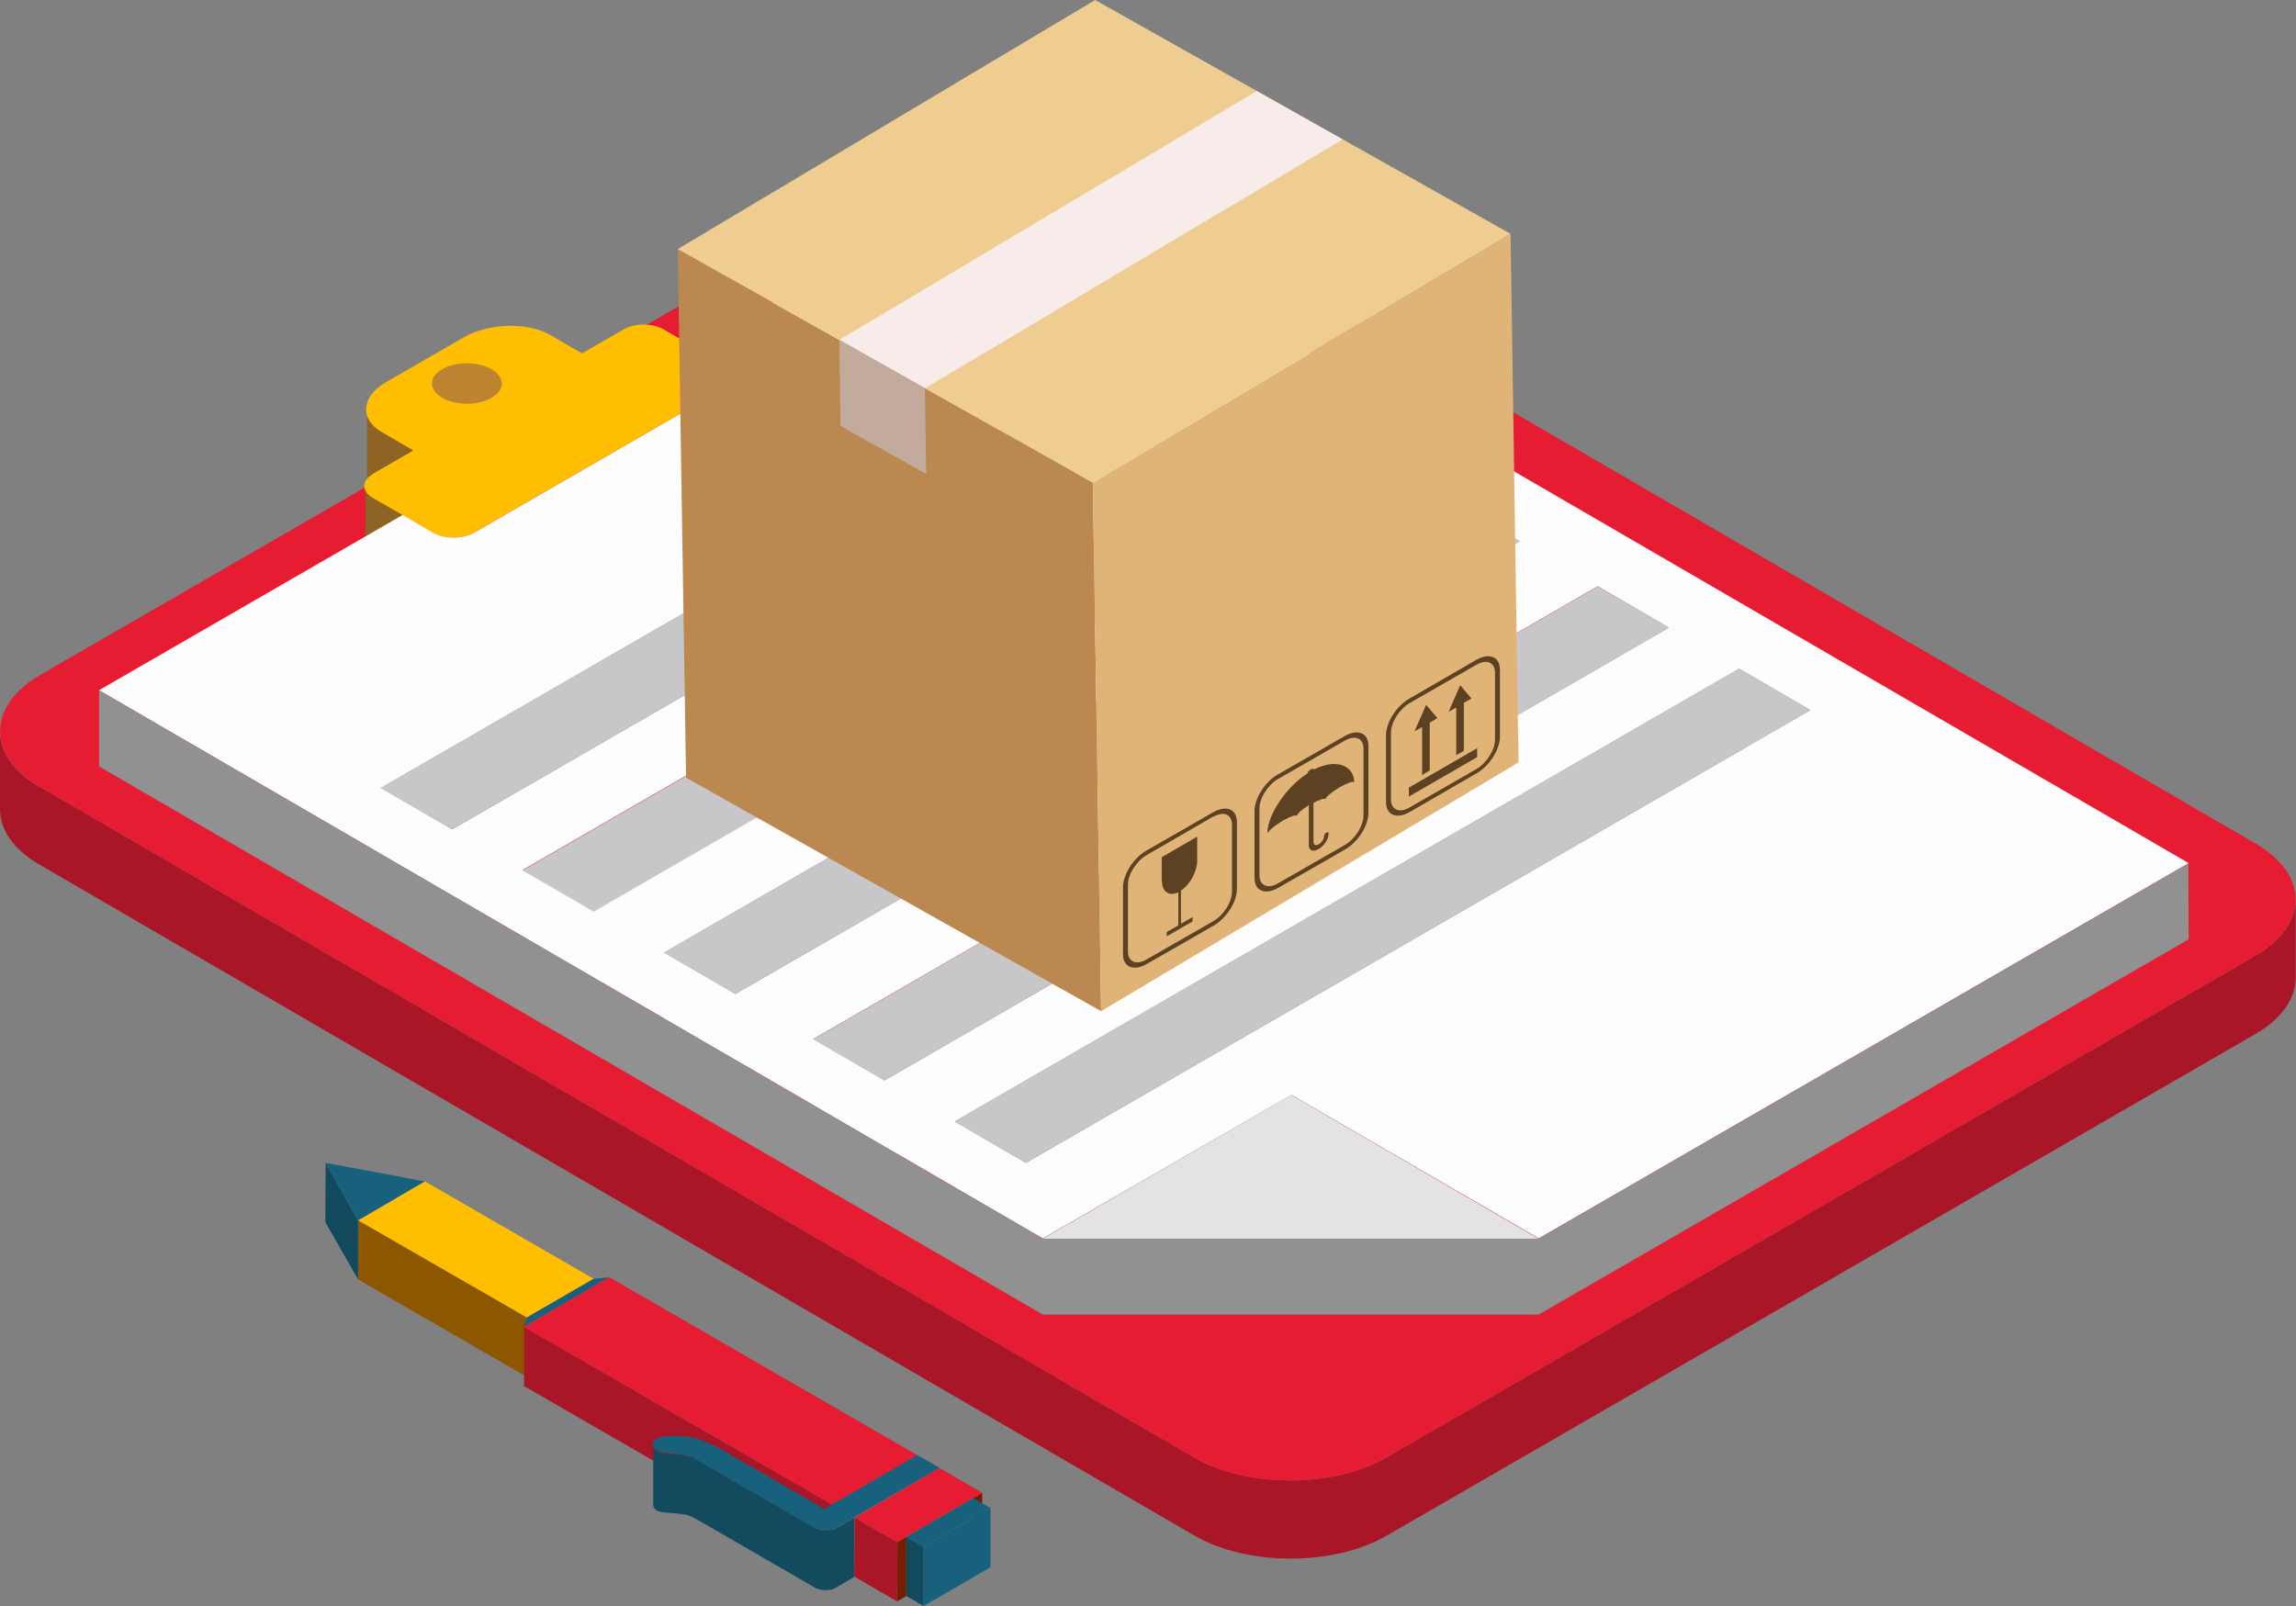
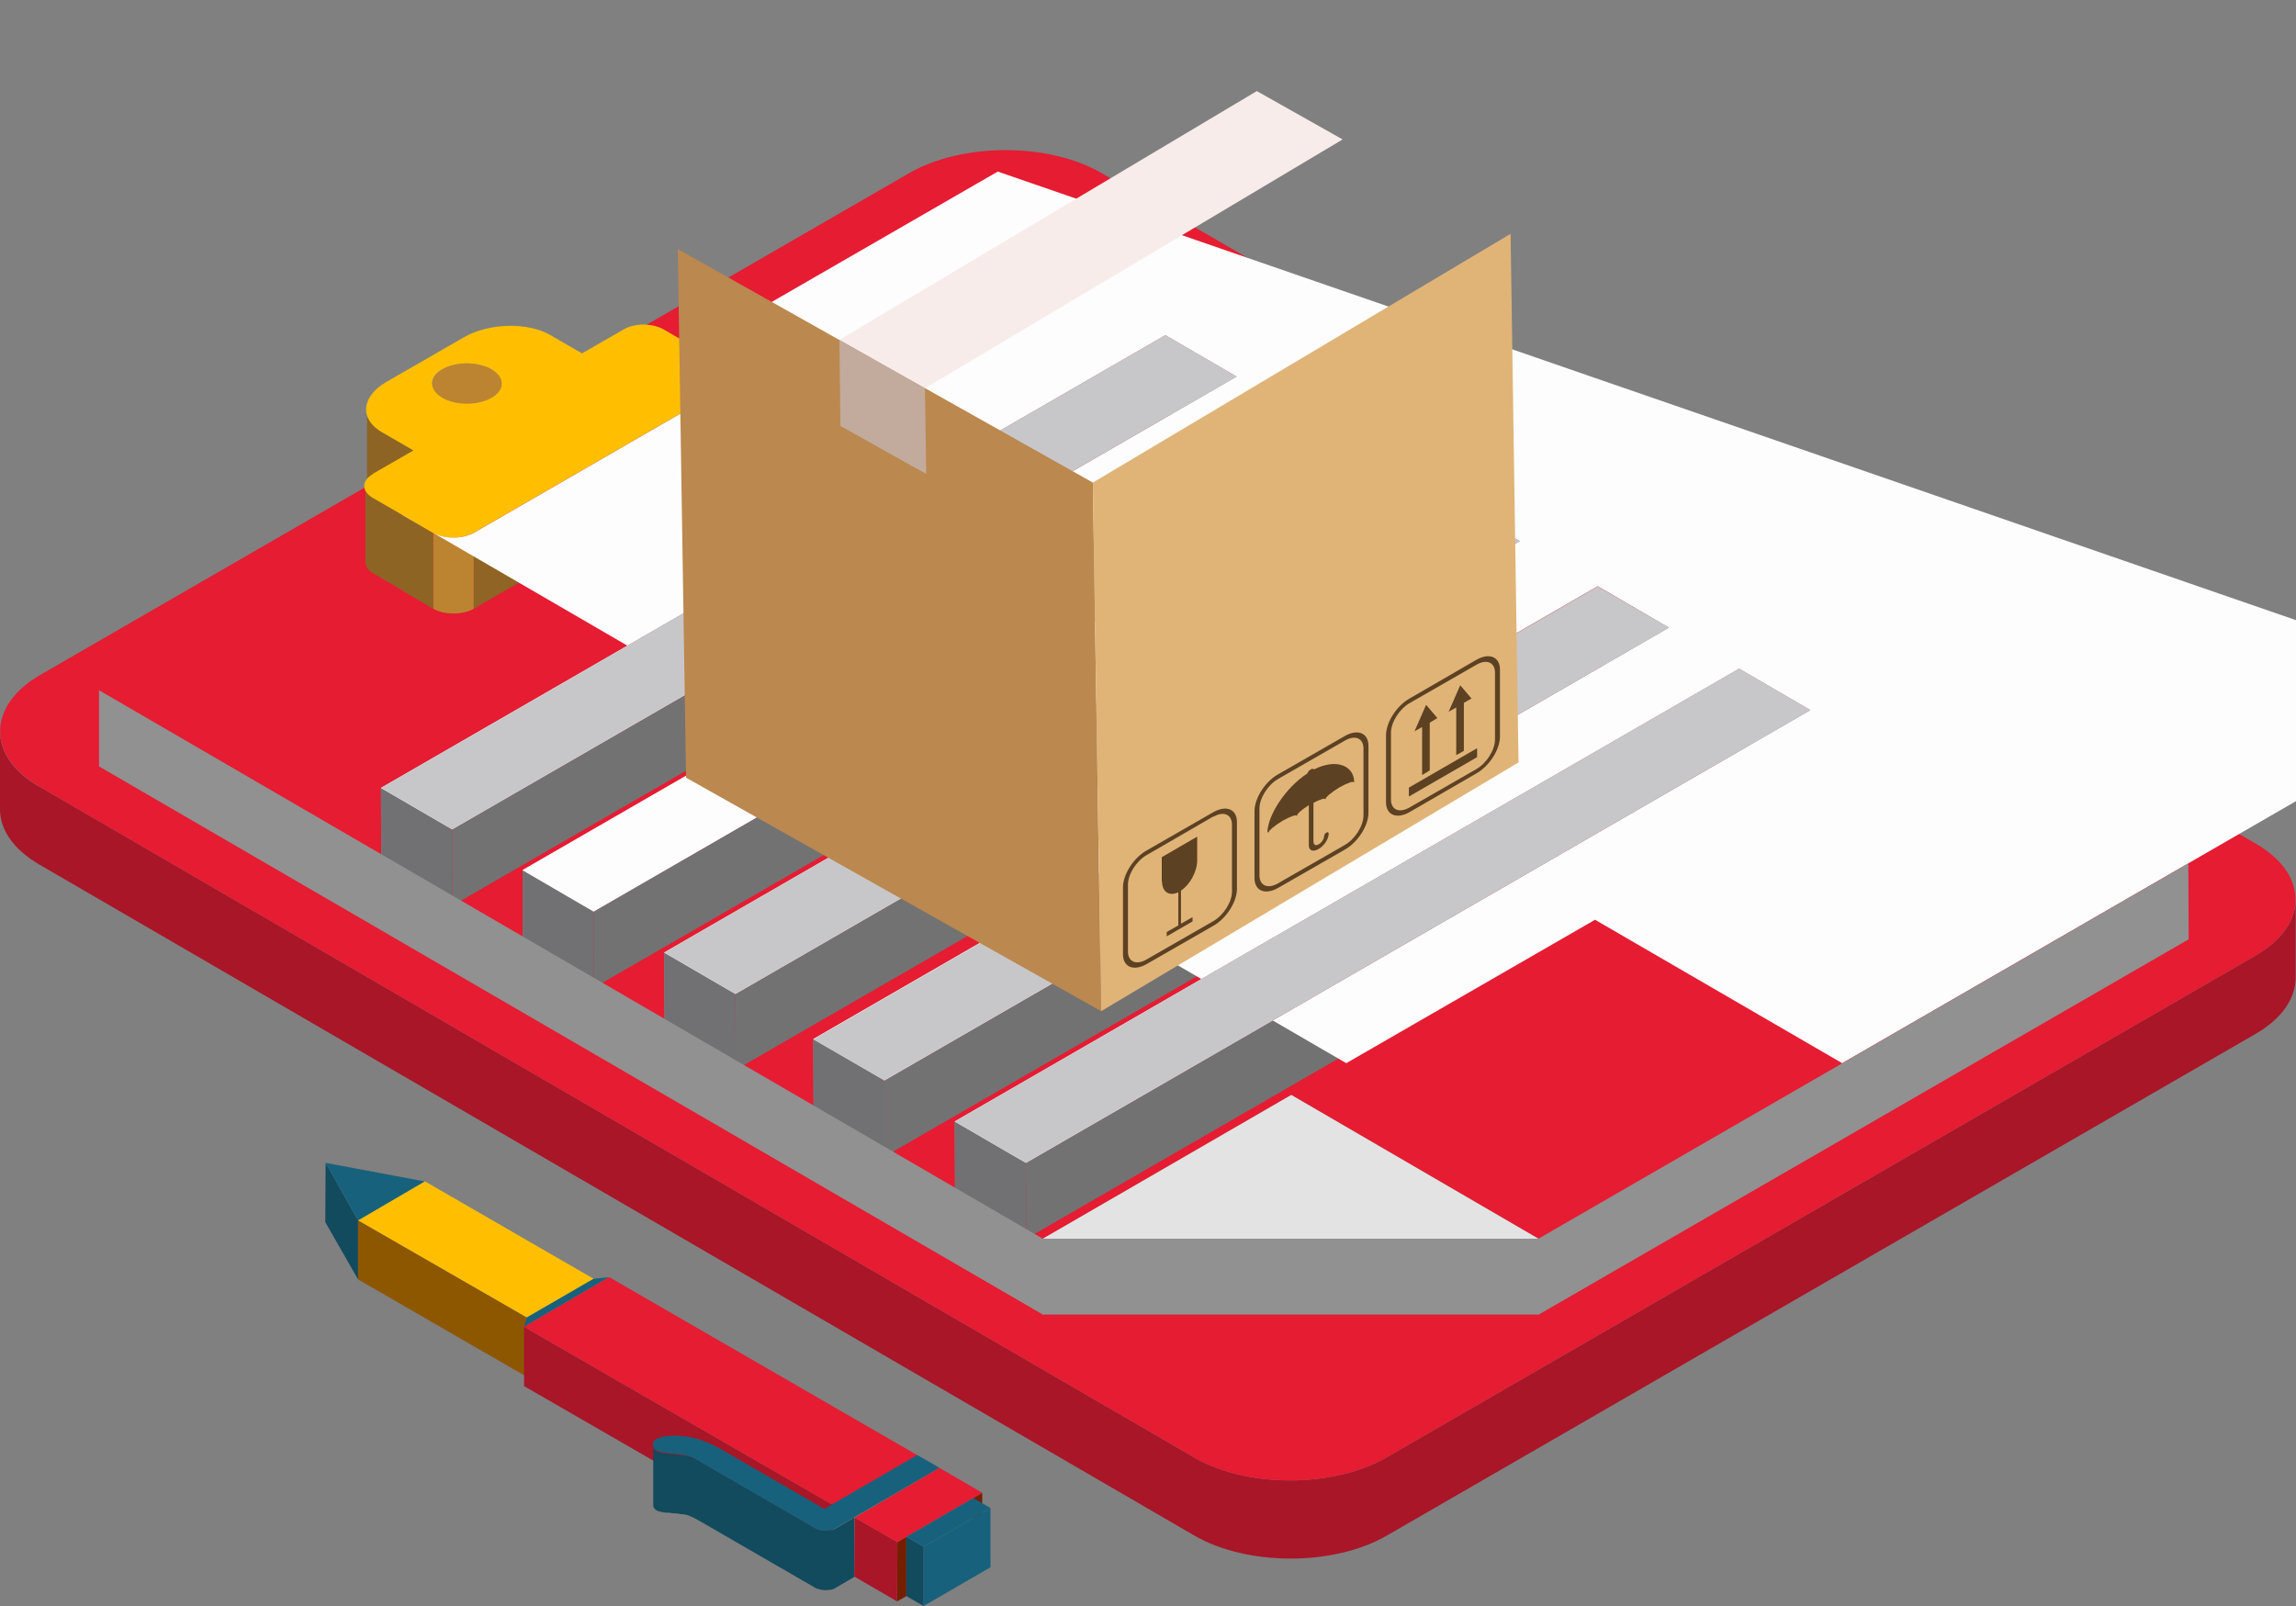
<svg xmlns="http://www.w3.org/2000/svg" id="_0" data-name="0" viewBox="0 0 69.31 48.49">
  <rect x="0" y="0" width="69.31" height="48.49" fill="#808080" stroke="none" />
  <defs>
    <style> .cls-1 { fill: #f7ecea; } .cls-2 { fill: #efcd90; } .cls-3 { fill: #e3e3e3; } .cls-4 { fill: #ffbf00; } .cls-5 { fill: #fdfdfd; } .cls-6 { fill: #919191; } .cls-7 { fill: #8d5700; } .cls-8 { fill: #c2ab9d; } .cls-9 { fill: #bb884f; } .cls-10 { fill: #8e6424; } .cls-11 { fill: #8f6424; } .cls-12 { fill: #a81628; } .cls-13 { fill: #bc8430; } .cls-14 { fill: #bfbfbf; } .cls-15 { fill: #c7c7c9; } .cls-16 { fill: #e0b477; } .cls-17 { fill: #e51c32; } .cls-18 { fill: #124a5e; } .cls-19 { fill: #18617c; } .cls-20 { fill: #717173; } .cls-21 { fill: #731f00; } .cls-22 { fill: #727273; } .cls-23 { fill: #5c4123; } .cls-24 { isolation: isolate; } </style>
  </defs>
  <g>
    <g class="cls-24">
      <path class="cls-12" d="M1.19,23.75l34.85,20.25c1.59,.93,4.21,.93,5.82,0l26.23-15.15c.81-.47,1.21-1.08,1.21-1.7v2.36c0,.61-.39,1.23-1.2,1.7l-26.23,15.15c-1.6,.93-4.22,.93-5.82,0L1.2,26.11C.4,25.65,0,25.04,0,24.44v-2.36c0,.61,.39,1.21,1.18,1.67Z" />
      <path class="cls-17" d="M1.21,20.38c-1.6,.93-1.61,2.44-.02,3.37l34.85,20.25c1.59,.93,4.21,.93,5.82,0l26.23-15.15c1.6-.93,1.61-2.44,.02-3.37L33.26,5.23c-1.59-.93-4.21-.93-5.82,0L1.21,20.38Z" />
    </g>
    <g class="cls-24">
      <polygon class="cls-6" points="20.95 10.47 20.96 12.77 21.88 13.3 21.87 11.01 20.95 10.47" />
      <g class="cls-24">
        <g class="cls-24">
          <path class="cls-14" d="M21.87,11.01v2.29c.17,.1,.25,.22,.26,.35v-2.29c0-.13-.09-.25-.26-.35h0Z" />
        </g>
      </g>
      <polygon class="cls-6" points="35.18 10.12 35.19 12.41 37.34 13.67 37.33 11.37 35.18 10.12" />
      <g class="cls-24">
        <g class="cls-24">
          <path class="cls-13" d="M13.04,11.59v2.29c0-.16,.11-.32,.32-.44,.41-.24,1.08-.24,1.49,0,.2,.12,.31,.27,.31,.43v-2.29c0-.16-.11-.31-.31-.43-.41-.24-1.08-.24-1.49,0-.21,.12-.31,.28-.31,.44h0Z" />
        </g>
      </g>
      <g class="cls-24">
        <g class="cls-24">
          <path class="cls-13" d="M21.87,11.71v2.29c.18-.1,.26-.23,.26-.36v-2.29c0,.13-.09,.26-.26,.36h0Z" />
        </g>
      </g>
      <polygon class="cls-6" points="39.46 12.61 39.46 14.9 41.61 16.15 41.6 13.85 39.46 12.61" />
      <path class="cls-10" d="M11.16,14.94c-.05-.09-.08-.19-.08-.29v-2.29c0,.26,.15,.51,.48,.69,.38,.22,.72,.42,.95,.55v2.29c-.09-.06-.21-.13-.34-.2v2.15s-.89-.52-.89-.52c-.17-.1-.25-.23-.25-.35v-2.29c0,.1,.06,.19,.15,.27Z" />
      <polygon class="cls-10" points="12.15 15.55 12.16 17.84 13.08 18.38 13.08 16.09 12.15 15.55" />
      <polygon class="cls-11" points="14.29 16.09 14.3 18.38 21.87 14.01 21.87 11.71 14.29 16.09" />
      <g class="cls-24">
        <g class="cls-24">
          <path class="cls-13" d="M13.08,16.09v2.29c.34,.19,.89,.19,1.22,0v-2.29c-.34,.19-.89,.19-1.22,0h0Z" />
        </g>
      </g>
      <path class="cls-4" d="M11.25,14.32c-.34,.19-.34,.51,0,.71l.9,.52,.92,.54c.33,.19,.88,.19,1.22,0l7.57-4.37c.34-.19,.34-.51,0-.71l-.92-.54-.9-.52c-.34-.2-.89-.2-1.22,0l-1.25,.72c-.23-.13-.57-.33-.95-.55-.68-.4-1.86-.37-2.61,.06l-2.36,1.36c-.75,.44-.8,1.12-.12,1.51,.38,.22,.72,.42,.95,.55l-1.25,.72Zm3.59-2.31c-.41,.24-1.08,.24-1.49,0-.41-.24-.41-.63,0-.86,.41-.24,1.08-.24,1.49,0,.41,.24,.41,.63,0,.86h0Z" />
      <polygon class="cls-6" points="43.73 15.09 43.74 17.39 45.89 18.63 45.88 16.34 43.73 15.09" />
      <polygon class="cls-6" points="48.23 17.71 48.24 20 50.38 21.25 50.38 18.95 48.23 17.71" />
      <polygon class="cls-6" points="52.5 20.19 52.51 22.48 54.66 23.73 54.65 21.44 52.5 20.19" />
      <polygon class="cls-6" points="11.5 23.79 11.51 26.09 35.19 12.41 35.18 10.12 11.5 23.79" />
      <polygon class="cls-22" points="13.65 25.04 13.66 27.34 37.34 13.67 37.33 11.37 13.65 25.04" />
      <polygon class="cls-20" points="11.5 23.79 11.51 26.09 13.66 27.34 13.65 25.04 11.5 23.79" />
      <polygon class="cls-6" points="15.78 26.28 15.78 28.57 39.46 14.9 39.46 12.61 15.78 26.28" />
      <polygon class="cls-15" points="15.78 26.28 17.92 27.53 41.6 13.85 39.46 12.61 15.78 26.28" />
      <polygon class="cls-20" points="15.78 26.28 15.78 28.57 17.93 29.82 17.92 27.53 15.78 26.28" />
      <polygon class="cls-22" points="17.92 27.53 17.93 29.82 41.61 16.15 41.6 13.85 17.92 27.53" />
      <polygon class="cls-6" points="20.05 28.76 20.06 31.06 43.74 17.39 43.73 15.09 20.05 28.76" />
      <polygon class="cls-20" points="20.05 28.76 20.06 31.06 22.21 32.3 22.2 30.01 20.05 28.76" />
      <polygon class="cls-22" points="22.2 30.01 22.21 32.3 45.89 18.63 45.88 16.34 22.2 30.01" />
      <polygon class="cls-6" points="24.55 31.38 24.56 33.67 48.24 20 48.23 17.71 24.55 31.38" />
      <polygon class="cls-20" points="24.55 31.38 24.56 33.67 26.7 34.92 26.7 32.62 24.55 31.38" />
      <polygon class="cls-22" points="26.7 32.62 26.7 34.92 50.38 21.25 50.38 18.95 26.7 32.62" />
      <polygon class="cls-6" points="28.82 33.86 28.83 36.15 52.51 22.48 52.5 20.19 28.82 33.86" />
      <polygon class="cls-22" points="30.97 35.11 30.98 37.4 54.66 23.73 54.65 21.44 30.97 35.11" />
      <polygon class="cls-20" points="28.82 33.86 28.83 36.15 30.98 37.4 30.97 35.11 28.82 33.86" />
-       <path class="cls-5" d="M12.15,15.55L2.99,20.84l28.49,16.55,7.51-4.33,7.46,4.33,19.62-11.33L30.12,5.18l-9.17,5.29,.92,.54c.33,.19,.33,.51,0,.71l-7.57,4.37c-.34,.19-.88,.19-1.22,0l-.92-.54Zm18.82,19.56l-2.15-1.25,23.68-13.67,2.15,1.25-23.68,13.67h0ZM13.65,25.04l-2.15-1.25,23.68-13.67,2.15,1.25L13.65,25.04h0Zm4.27,2.48l-2.15-1.25,23.68-13.67,2.15,1.25-23.68,13.67h0Zm4.28,2.49l-2.15-1.25,23.68-13.67,2.15,1.25-23.68,13.67h0Zm4.5,2.61l-2.15-1.25,23.68-13.67,2.15,1.25-23.68,13.67h0Z" />
+       <path class="cls-5" d="M12.15,15.55l28.49,16.55,7.51-4.33,7.46,4.33,19.62-11.33L30.12,5.18l-9.17,5.29,.92,.54c.33,.19,.33,.51,0,.71l-7.57,4.37c-.34,.19-.88,.19-1.22,0l-.92-.54Zm18.82,19.56l-2.15-1.25,23.68-13.67,2.15,1.25-23.68,13.67h0ZM13.65,25.04l-2.15-1.25,23.68-13.67,2.15,1.25L13.65,25.04h0Zm4.27,2.48l-2.15-1.25,23.68-13.67,2.15,1.25-23.68,13.67h0Zm4.28,2.49l-2.15-1.25,23.68-13.67,2.15,1.25-23.68,13.67h0Zm4.5,2.61l-2.15-1.25,23.68-13.67,2.15,1.25-23.68,13.67h0Z" />
      <polygon class="cls-15" points="11.5 23.79 13.65 25.04 37.33 11.37 35.18 10.12 11.5 23.79" />
      <polygon class="cls-15" points="20.05 28.76 22.2 30.01 45.88 16.34 43.73 15.09 20.05 28.76" />
      <polygon class="cls-15" points="24.55 31.38 26.7 32.62 50.38 18.95 48.23 17.71 24.55 31.38" />
      <polygon class="cls-15" points="28.82 33.86 30.97 35.11 54.65 21.44 52.5 20.19 28.82 33.86" />
      <polygon class="cls-6" points="31.48 37.4 31.48 39.69 38.99 35.36 38.98 33.06 31.48 37.4" />
      <polygon class="cls-6" points="38.98 33.06 38.99 35.36 46.45 39.69 46.44 37.4 38.98 33.06" />
      <polygon class="cls-3" points="31.48 37.4 46.44 37.4 38.98 33.06 31.48 37.4" />
      <polygon class="cls-6" points="2.99 20.84 31.48 37.4 46.44 37.4 46.45 39.69 46.44 37.4 66.06 26.07 66.07 28.36 46.45 39.69 46.45 39.69 31.48 39.69 31.48 39.69 2.99 23.14 2.99 20.84" />
    </g>
    <g>
      <polygon class="cls-18" points="10.81 36.85 10.81 38.63 9.82 36.9 9.83 35.11 10.81 36.85" />
      <polygon class="cls-19" points="12.82 35.67 10.81 36.85 9.83 35.11 12.82 35.67" />
      <polygon class="cls-4" points="12.83 35.67 17.92 38.61 15.9 39.78 10.81 36.85 12.83 35.67" />
      <polygon class="cls-7" points="15.9 39.78 15.9 41.57 10.81 38.63 10.81 36.85 15.9 39.78" />
      <polygon class="cls-19" points="18.39 38.56 15.82 40.06 15.9 39.78 17.92 38.61 18.39 38.56" />
      <polygon class="cls-12" points="25.13 45.43 25.13 47.22 15.82 41.85 15.82 40.06 25.13 45.43" />
      <polygon class="cls-17" points="15.82 40.06 18.39 38.56 27.7 43.94 25.13 45.43 15.82 40.06" />
      <path class="cls-19" d="M28.36,44.32l-2.57,1.49-.53,.31-.05,.03c-.17,.1-.44,.1-.61,0l-.57-.33-2.75-1.59-.3-.18s-.03-.02-.04-.02c-.16-.09-.38-.12-.59-.14-.21-.02-.41-.03-.53-.1-.06-.03-.1-.08-.11-.15-.06-.33,.82-.37,1.4-.18,.34,.11,.67,.3,.68,.31l.14,.08,2.75,1.59,.21,.12,.23-.14,2.57-1.49,.66,.38Z" />
      <path class="cls-18" d="M25.26,46.13l-.05,.03s-.09,.04-.13,.05c-.02,0-.03,0-.05,0-.03,0-.07,.01-.1,.01-.02,0-.04,0-.06,0-.03,0-.06,0-.09-.01-.02,0-.04-.01-.06-.02-.04-.01-.08-.02-.11-.04l-.57-.33-2.75-1.59-.3-.18s-.03-.02-.04-.02c-.03-.02-.06-.03-.09-.04,0,0-.01,0-.02,0-.07-.02-.13-.04-.21-.05-.02,0-.04,0-.05,0-.07-.01-.15-.02-.22-.03-.08,0-.15-.01-.22-.02-.02,0-.03,0-.05,0-.07-.01-.13-.02-.19-.04-.03,0-.05-.02-.07-.03-.06-.03-.1-.08-.11-.15,0-.01,0-.02,0-.03v1.79s0,.02,0,.03c.01,.07,.05,.11,.11,.15,.02,0,.03,.02,.05,.02,0,0,.01,0,.02,0,.05,.02,.12,.03,.19,.04,.02,0,.03,0,.05,0,.07,0,.14,.02,.22,.02,.08,0,.15,.02,.23,.03,.01,0,.03,0,.04,0,.07,.01,.15,.03,.21,.06,.04,.01,.07,.03,.11,.05,.01,0,.03,.02,.04,.02l.3,.17,2.75,1.59,.57,.33s.04,.02,.06,.03c.02,0,.03,0,.05,.01,.02,0,.04,.01,.06,.02,.03,0,.06,0,.09,.01,.02,0,.04,0,.06,0,.03,0,.07,0,.1-.01,.02,0,.03,0,.05,0,.05-.01,.1-.03,.13-.05l.05-.03,.53-.31v-1.79s-.53,.31-.53,.31Z" />
      <polygon class="cls-21" points="29.65 45.07 29.65 46.86 29.37 47.02 29.38 45.23 29.65 45.07" />
      <polygon class="cls-21" points="27.36 46.4 27.36 48.19 27.08 48.35 27.09 46.56 27.36 46.4" />
      <polygon class="cls-12" points="27.09 46.56 27.08 48.35 25.79 47.6 25.8 45.82 27.09 46.56" />
      <polygon class="cls-17" points="28.36 44.32 29.65 45.07 29.38 45.23 27.36 46.4 27.09 46.56 25.8 45.82 28.36 44.32" />
      <polygon class="cls-19" points="29.9 45.53 29.9 47.32 27.88 48.49 27.88 46.7 29.9 45.53" />
      <polygon class="cls-18" points="27.88 46.7 27.88 48.49 27.36 48.19 27.36 46.4 27.88 46.7" />
      <polygon class="cls-19" points="29.9 45.53 27.88 46.7 27.36 46.4 29.38 45.23 29.9 45.53" />
    </g>
  </g>
  <g>
    <g class="cls-24">
      <polygon class="cls-9" points="20.46 7.52 20.71 23.48 33.24 30.53 32.99 14.57 20.46 7.52" />
      <polygon class="cls-16" points="32.99 14.57 33.24 30.53 45.84 23.02 45.6 7.06 32.99 14.57" />
      <g>
        <g>
          <polygon class="cls-23" points="44.59 22.59 44.59 22.86 42.53 24.05 42.53 23.78 44.59 22.59" />
          <polygon class="cls-23" points="44.19 22.67 43.96 22.8 43.96 21.36 43.73 21.49 44.08 20.69 44.42 21.09 44.19 21.22 44.19 22.67" />
          <polygon class="cls-23" points="43.16 23.26 42.93 23.4 42.93 21.95 42.7 22.08 43.05 21.28 43.39 21.68 43.16 21.82 43.16 23.26" />
        </g>
        <path class="cls-23" d="M42.55,24.52l2.02-1.17c.39-.22,.71-.72,.71-1.11v-2.02c0-.39-.32-.52-.71-.3l-2.02,1.17c-.39,.22-.71,.72-.71,1.11v2.02c0,.39,.32,.52,.71,.3Zm2.02-4.45c.31-.18,.56-.07,.56,.24v2.02c0,.31-.25,.71-.56,.89l-2.02,1.16c-.31,.18-.56,.07-.56-.24v-2.02c0-.31,.25-.71,.56-.89l2.02-1.16Z" />
      </g>
      <g>
        <path class="cls-23" d="M38.29,25.14s.01-.01,.01-.02c0-.04,.17-.19,.42-.34,.25-.14,.42-.19,.42-.15,0,0,0,0,.01,0,0,0,.01-.01,.01-.02,0-.04,.14-.17,.35-.3v1.25c.03,.14,.15,.16,.3,.07,.16-.09,.3-.3,.3-.46,0-.04-.03-.06-.07-.03-.04,.02-.07,.07-.07,.11,0,.08-.07,.19-.16,.24-.18,.1-.16-.11-.16-.11v-1.14c.21-.11,.35-.15,.35-.11,0,0,0,0,.01,0,0,0,.01-.01,.01-.02,0-.04,.17-.19,.42-.34,.25-.14,.42-.19,.42-.15,0,0,0,0,.01,0,0,0,.01-.01,.01-.02-.02-.5-.56-.7-1.21-.37h0s-.04-.04-.1,0c-.05,.03-.1,.08-.1,.12h0c-.65,.42-1.19,1.24-1.21,1.77,0,0,0,0,.01,0Z" />
        <path class="cls-23" d="M38.58,26.81l2.02-1.16c.39-.22,.71-.72,.71-1.11v-2.02c0-.39-.32-.52-.71-.3l-2.02,1.16c-.39,.22-.71,.72-.71,1.11v2.02c0,.39,.32,.52,.71,.3Zm2.02-4.45c.31-.18,.56-.07,.56,.24v2.02c0,.31-.25,.71-.56,.89l-2.02,1.16c-.31,.18-.56,.07-.56-.24v-2.02c0-.31,.25-.71,.56-.89l2.02-1.16Z" />
      </g>
      <g>
        <path class="cls-23" d="M35.08,26.62c0,.31,.22,.45,.49,.32v1l-.35,.2v.13l.78-.45v-.13l-.35,.2v-1c.27-.18,.48-.56,.49-.89v-.74l-1.07,.62v.74Z" />
        <path class="cls-23" d="M34.61,29.11l2.02-1.16c.39-.22,.71-.72,.71-1.11v-2.02c0-.39-.32-.52-.71-.3l-2.02,1.16c-.39,.22-.71,.72-.71,1.11v2.02c0,.39,.32,.52,.71,.3Zm2.02-4.45c.31-.18,.56-.07,.56,.24v2.02c0,.31-.25,.71-.56,.89l-2.02,1.16c-.31,.18-.56,.07-.56-.24v-2.02c0-.31,.25-.71,.56-.89l2.02-1.17Z" />
      </g>
-       <polygon class="cls-2" points="20.46 7.52 32.99 14.57 45.6 7.06 33.06 0 20.46 7.52" />
    </g>
    <polygon class="cls-1" points="37.94 2.75 40.53 4.21 27.93 11.72 25.34 10.26 37.94 2.75" />
    <polygon class="cls-8" points="27.92 11.72 25.34 10.26 25.37 12.86 27.96 14.31 27.92 11.72" />
  </g>
</svg>